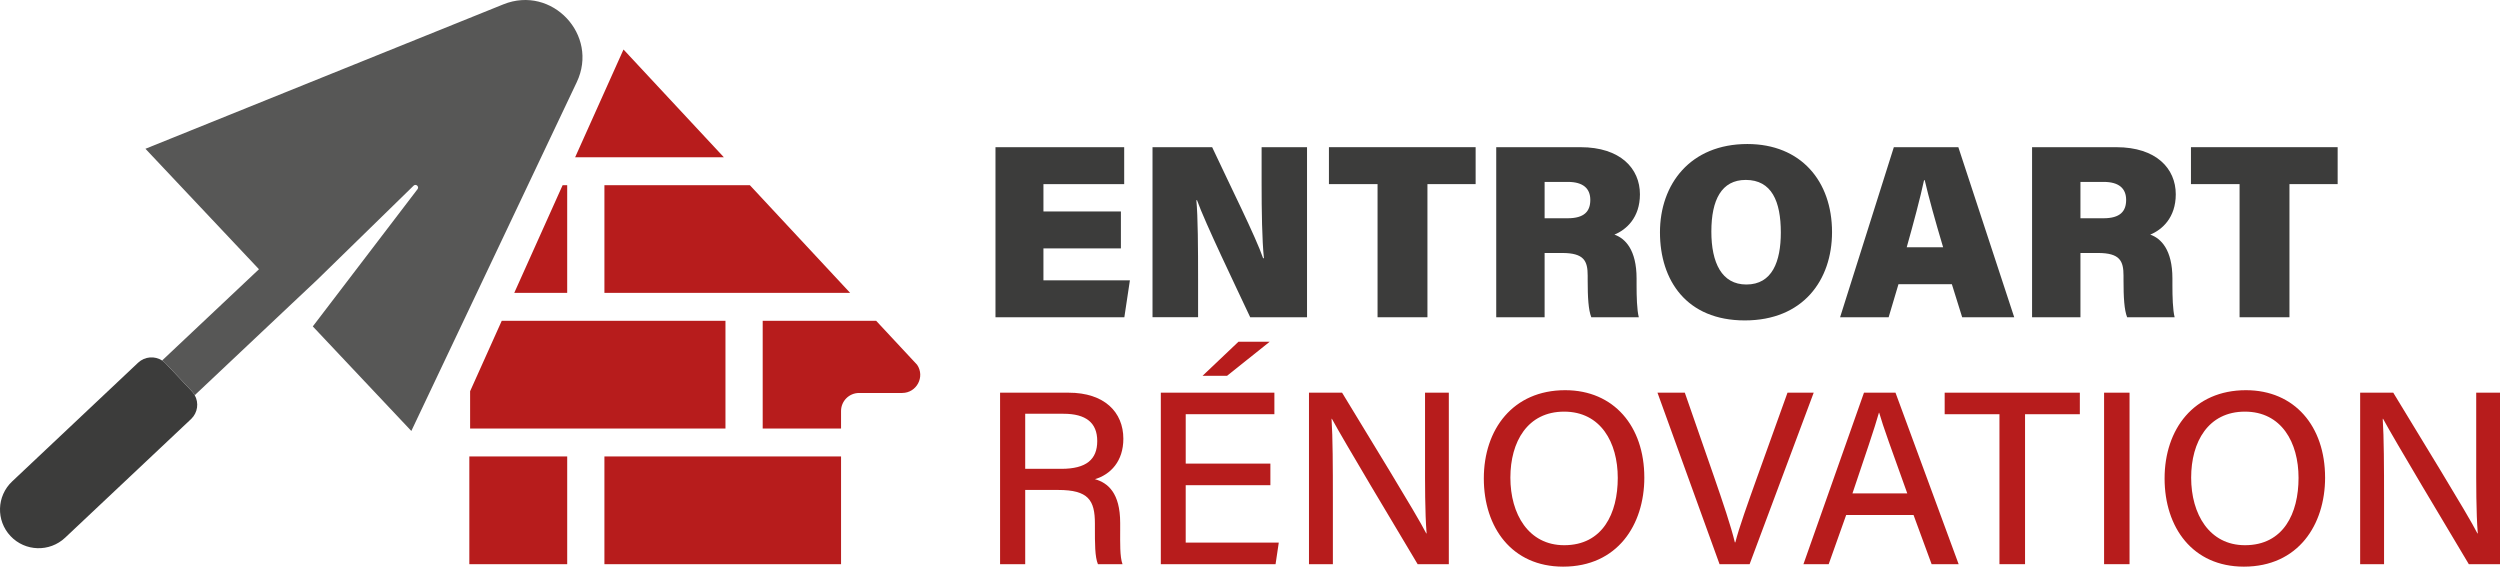
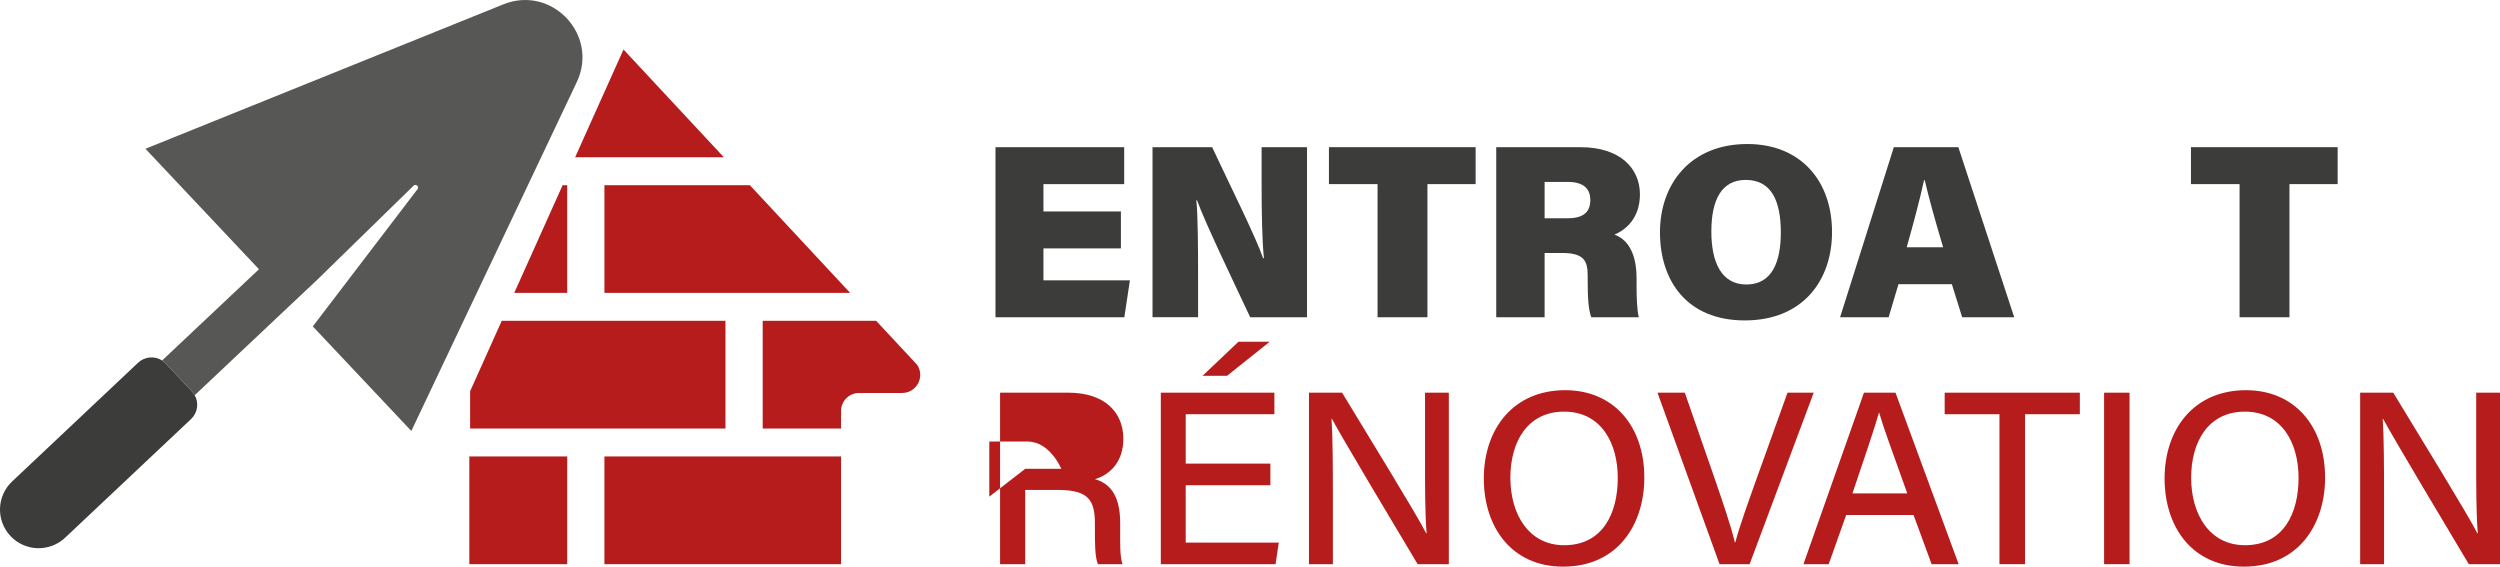
<svg xmlns="http://www.w3.org/2000/svg" id="Calque_1" viewBox="0 0 2205.96 500">
  <defs>
    <style>
      .cls-1 {
        fill: #3c3c3b;
      }

      .cls-2 {
        fill: #b71c1c;
      }

      .cls-3 {
        fill: #575756;
      }
    </style>
  </defs>
  <g>
    <g>
      <polygon class="cls-2" points="640.14 283.09 640.14 378.16 414.82 378.16 414.82 345.21 442.72 283.09 640.14 283.09" />
      <path class="cls-2" d="M796.07,346.75h-38c-8.82,0-15.94,7.12-15.94,15.94v15.46h-69.14v-95.07h100.12l36.14,38.79c7.17,10.58-.42,24.87-13.18,24.87Z" />
      <rect class="cls-2" x="414.13" y="402.76" width="86.36" height="95.07" />
      <rect class="cls-2" x="533.33" y="402.76" width="208.8" height="95.07" />
      <polygon class="cls-2" points="638.71 138.75 507.5 138.75 550.17 43.68 638.71 138.75" />
      <polygon class="cls-2" points="500.48 163.41 500.48 258.43 453.77 258.43 496.44 163.41 500.48 163.41" />
      <polygon class="cls-2" points="750.15 258.43 533.33 258.43 533.33 163.41 661.67 163.41 750.15 258.43" />
    </g>
    <g>
      <path class="cls-3" d="M508.93,72.48l-145.98,307.8-86.94-92.26,92.47-121.17c1.59-2.29-1.49-4.94-3.51-3.03l-85.08,83.06-22.59,21.26-26.94,25.4-58.51,55.16c-.64-1.17-1.49-2.34-2.44-3.35l-23.17-24.61c-.96-1.01-2.02-1.91-3.19-2.66l85.45-80.51-100.17-106.29L444.2,3.82c42.78-17.22,84.5,27,64.73,68.66Z" />
      <path class="cls-1" d="M168.66,369.71l-111.18,104.74c-13.71,12.91-35.29,12.28-48.2-1.43-12.91-13.71-12.28-35.29,1.43-48.2l111.18-104.8c5.9-5.53,14.67-6.11,21.15-1.91,1.17.74,2.23,1.65,3.19,2.66l23.17,24.61c.96,1.01,1.81,2.18,2.44,3.35,3.77,6.75,2.66,15.41-3.19,20.99Z" />
    </g>
  </g>
  <g>
    <path class="cls-1" d="M989.06,219.2h-68.35v28.14h76.3l-4.9,32.59h-113.71v-150.06h113.57v32.59h-71.25v24.16h68.35v32.59Z" />
    <path class="cls-1" d="M1016.96,279.93v-150.06h52.62c15.79,33.8,38.65,79.46,44.95,97.94h.74c-1.67-15.58-2.05-42.09-2.05-66.02v-31.92h40.08v150.06h-50.14c-12.73-27.17-39.88-83.48-46.93-103.28h-.59c1.4,14.11,1.53,43.16,1.53,69.57v33.7h-40.22Z" />
    <path class="cls-1" d="M1215.53,162.46h-42.9v-32.59h129.44v32.59h-42.52v117.48h-44.02v-117.48Z" />
    <path class="cls-1" d="M1362.94,223.24v56.7h-42.69v-150.06h74.36c35.34,0,52.44,18.92,52.44,41.55,0,20.72-12.12,31.32-22.52,35.59,9.46,3.3,19.56,13.31,19.56,38.72v6.25c0,9.33.3,21.44,1.95,27.94h-41.91c-2.54-6.46-3.19-17.34-3.19-32.77v-3.87c0-12.96-3.09-20.06-22.49-20.06h-15.5ZM1362.94,192.59h20.34c14.65,0,19.98-6.09,19.98-16.19s-6.34-15.89-19.77-15.89h-20.55v32.07Z" />
    <path class="cls-1" d="M1616.56,204.77c0,42.45-25.57,77.96-76.96,77.96s-74.87-35.28-74.87-77.75,26.75-77.9,77.12-77.9c47.29,0,74.71,32.8,74.71,77.69ZM1510.07,204.32c0,27.55,9.15,46.72,30.9,46.72,22.86,0,30.4-20.34,30.4-45.91,0-27.38-8-46.37-30.97-46.37-21.36,0-30.33,17.63-30.33,45.56Z" />
    <path class="cls-1" d="M1675.19,250.75l-8.69,29.19h-42.83l47.42-150.06h56.92l49.3,150.06h-45.92l-9.11-29.19h-47.1ZM1714.57,218.16c-7.05-23.58-12.82-44.54-16.22-59.17h-.6c-3.47,16.17-9.21,37.58-15.29,59.17h32.11Z" />
-     <path class="cls-1" d="M1835.75,223.24v56.7h-42.69v-150.06h74.36c35.34,0,52.44,18.92,52.44,41.55,0,20.72-12.12,31.32-22.52,35.59,9.46,3.3,19.56,13.31,19.56,38.72v6.25c0,9.33.3,21.44,1.95,27.94h-41.91c-2.54-6.46-3.19-17.34-3.19-32.77v-3.87c0-12.96-3.09-20.06-22.49-20.06h-15.5ZM1835.75,192.59h20.34c14.65,0,19.98-6.09,19.98-16.19s-6.34-15.89-19.77-15.89h-20.55v32.07Z" />
    <path class="cls-1" d="M1976.16,162.46h-42.9v-32.59h129.44v32.59h-42.52v117.48h-44.02v-117.48Z" />
-     <path class="cls-2" d="M904.63,432.32v65.51h-22.18v-151.33h60.53c31.46,0,48.25,17.11,48.25,40.68,0,19.79-11.25,31.54-25.08,35.64,11.43,3.21,22.28,12.16,22.28,38.59v6.67c0,10.38-.38,23.28,2.06,29.75h-21.69c-2.73-6.54-2.67-18.24-2.67-32.8v-3.03c0-20.6-5.72-29.67-32.35-29.67h-29.16ZM904.63,413.69h31.87c22.14,0,31.69-8.34,31.69-24.52s-10.02-24.07-29.71-24.07h-33.85v48.59Z" />
+     <path class="cls-2" d="M904.63,432.32v65.51h-22.18v-151.33h60.53c31.46,0,48.25,17.11,48.25,40.68,0,19.79-11.25,31.54-25.08,35.64,11.43,3.21,22.28,12.16,22.28,38.59v6.67c0,10.38-.38,23.28,2.06,29.75h-21.69c-2.73-6.54-2.67-18.24-2.67-32.8v-3.03c0-20.6-5.72-29.67-32.35-29.67h-29.16ZM904.63,413.69h31.87s-10.02-24.07-29.71-24.07h-33.85v48.59Z" />
    <path class="cls-2" d="M1120.96,428.11h-74.71v50.69h82.12l-2.83,19.02h-101.25v-151.33h100.21v19.01h-78.24v43.6h74.71v19.01ZM1120.35,301.54l-37.59,30.05h-21.63l31.67-30.05h27.55Z" />
    <path class="cls-2" d="M1155.02,497.82v-151.33h29.21c21.18,35.12,66.07,107.73,74.27,124.2h.32c-1.51-18.74-1.39-43.06-1.39-67.8v-56.39h20.99v151.33h-27.51c-19.29-32.23-66.54-111.21-75.65-128.28h-.32c1.09,16.48,1.17,43.16,1.17,70.44v57.84h-21.1Z" />
    <path class="cls-2" d="M1450.93,421.36c0,41.72-23.71,78.64-71.67,78.64-45.1,0-69.96-34.45-69.96-77.85s25.77-77.85,71.78-77.85c42.92,0,69.84,31.81,69.84,77.05ZM1332.73,421.5c0,32.11,16.03,59.58,47.48,59.58,33.99,0,47.28-28.09,47.28-59.41s-15.07-58.45-47.34-58.45-47.42,26.52-47.42,58.28Z" />
    <path class="cls-2" d="M1517.3,497.82l-54.77-151.33h24.12l25.87,74.4c7.6,22,14.92,43.54,18.28,57.68h.44c3.17-12.71,11.25-35.16,19.06-57.01l26.96-75.07h23.12l-56.55,151.33h-26.52Z" />
    <path class="cls-2" d="M1629.04,454.4l-15.43,43.42h-22.28l53.42-151.33h27.81l55.72,151.33h-23.85l-15.96-43.42h-59.43ZM1682.96,435.38c-13.73-38.29-21.45-59.29-24.8-71.21h-.22c-3.71,13.23-12.32,38.47-23.37,71.21h48.39Z" />
    <path class="cls-2" d="M1764.28,365.5h-48.33v-19.01h119.27v19.01h-48.35v132.32h-22.58v-132.32Z" />
    <path class="cls-2" d="M1879.07,346.49v151.33h-22.46v-151.33h22.46Z" />
    <path class="cls-2" d="M2051.63,421.36c0,41.72-23.71,78.64-71.67,78.64-45.1,0-69.96-34.45-69.96-77.85s25.77-77.85,71.78-77.85c42.92,0,69.84,31.81,69.84,77.05ZM1933.44,421.5c0,32.11,16.03,59.58,47.48,59.58,33.99,0,47.28-28.09,47.28-59.41s-15.07-58.45-47.34-58.45-47.42,26.52-47.42,58.28Z" />
    <path class="cls-2" d="M2082.56,497.82v-151.33h29.21c21.18,35.12,66.07,107.73,74.27,124.2h.32c-1.51-18.74-1.39-43.06-1.39-67.8v-56.39h20.99v151.33h-27.51c-19.29-32.23-66.54-111.21-75.65-128.28h-.32c1.09,16.48,1.17,43.16,1.17,70.44v57.84h-21.1Z" />
  </g>
</svg>